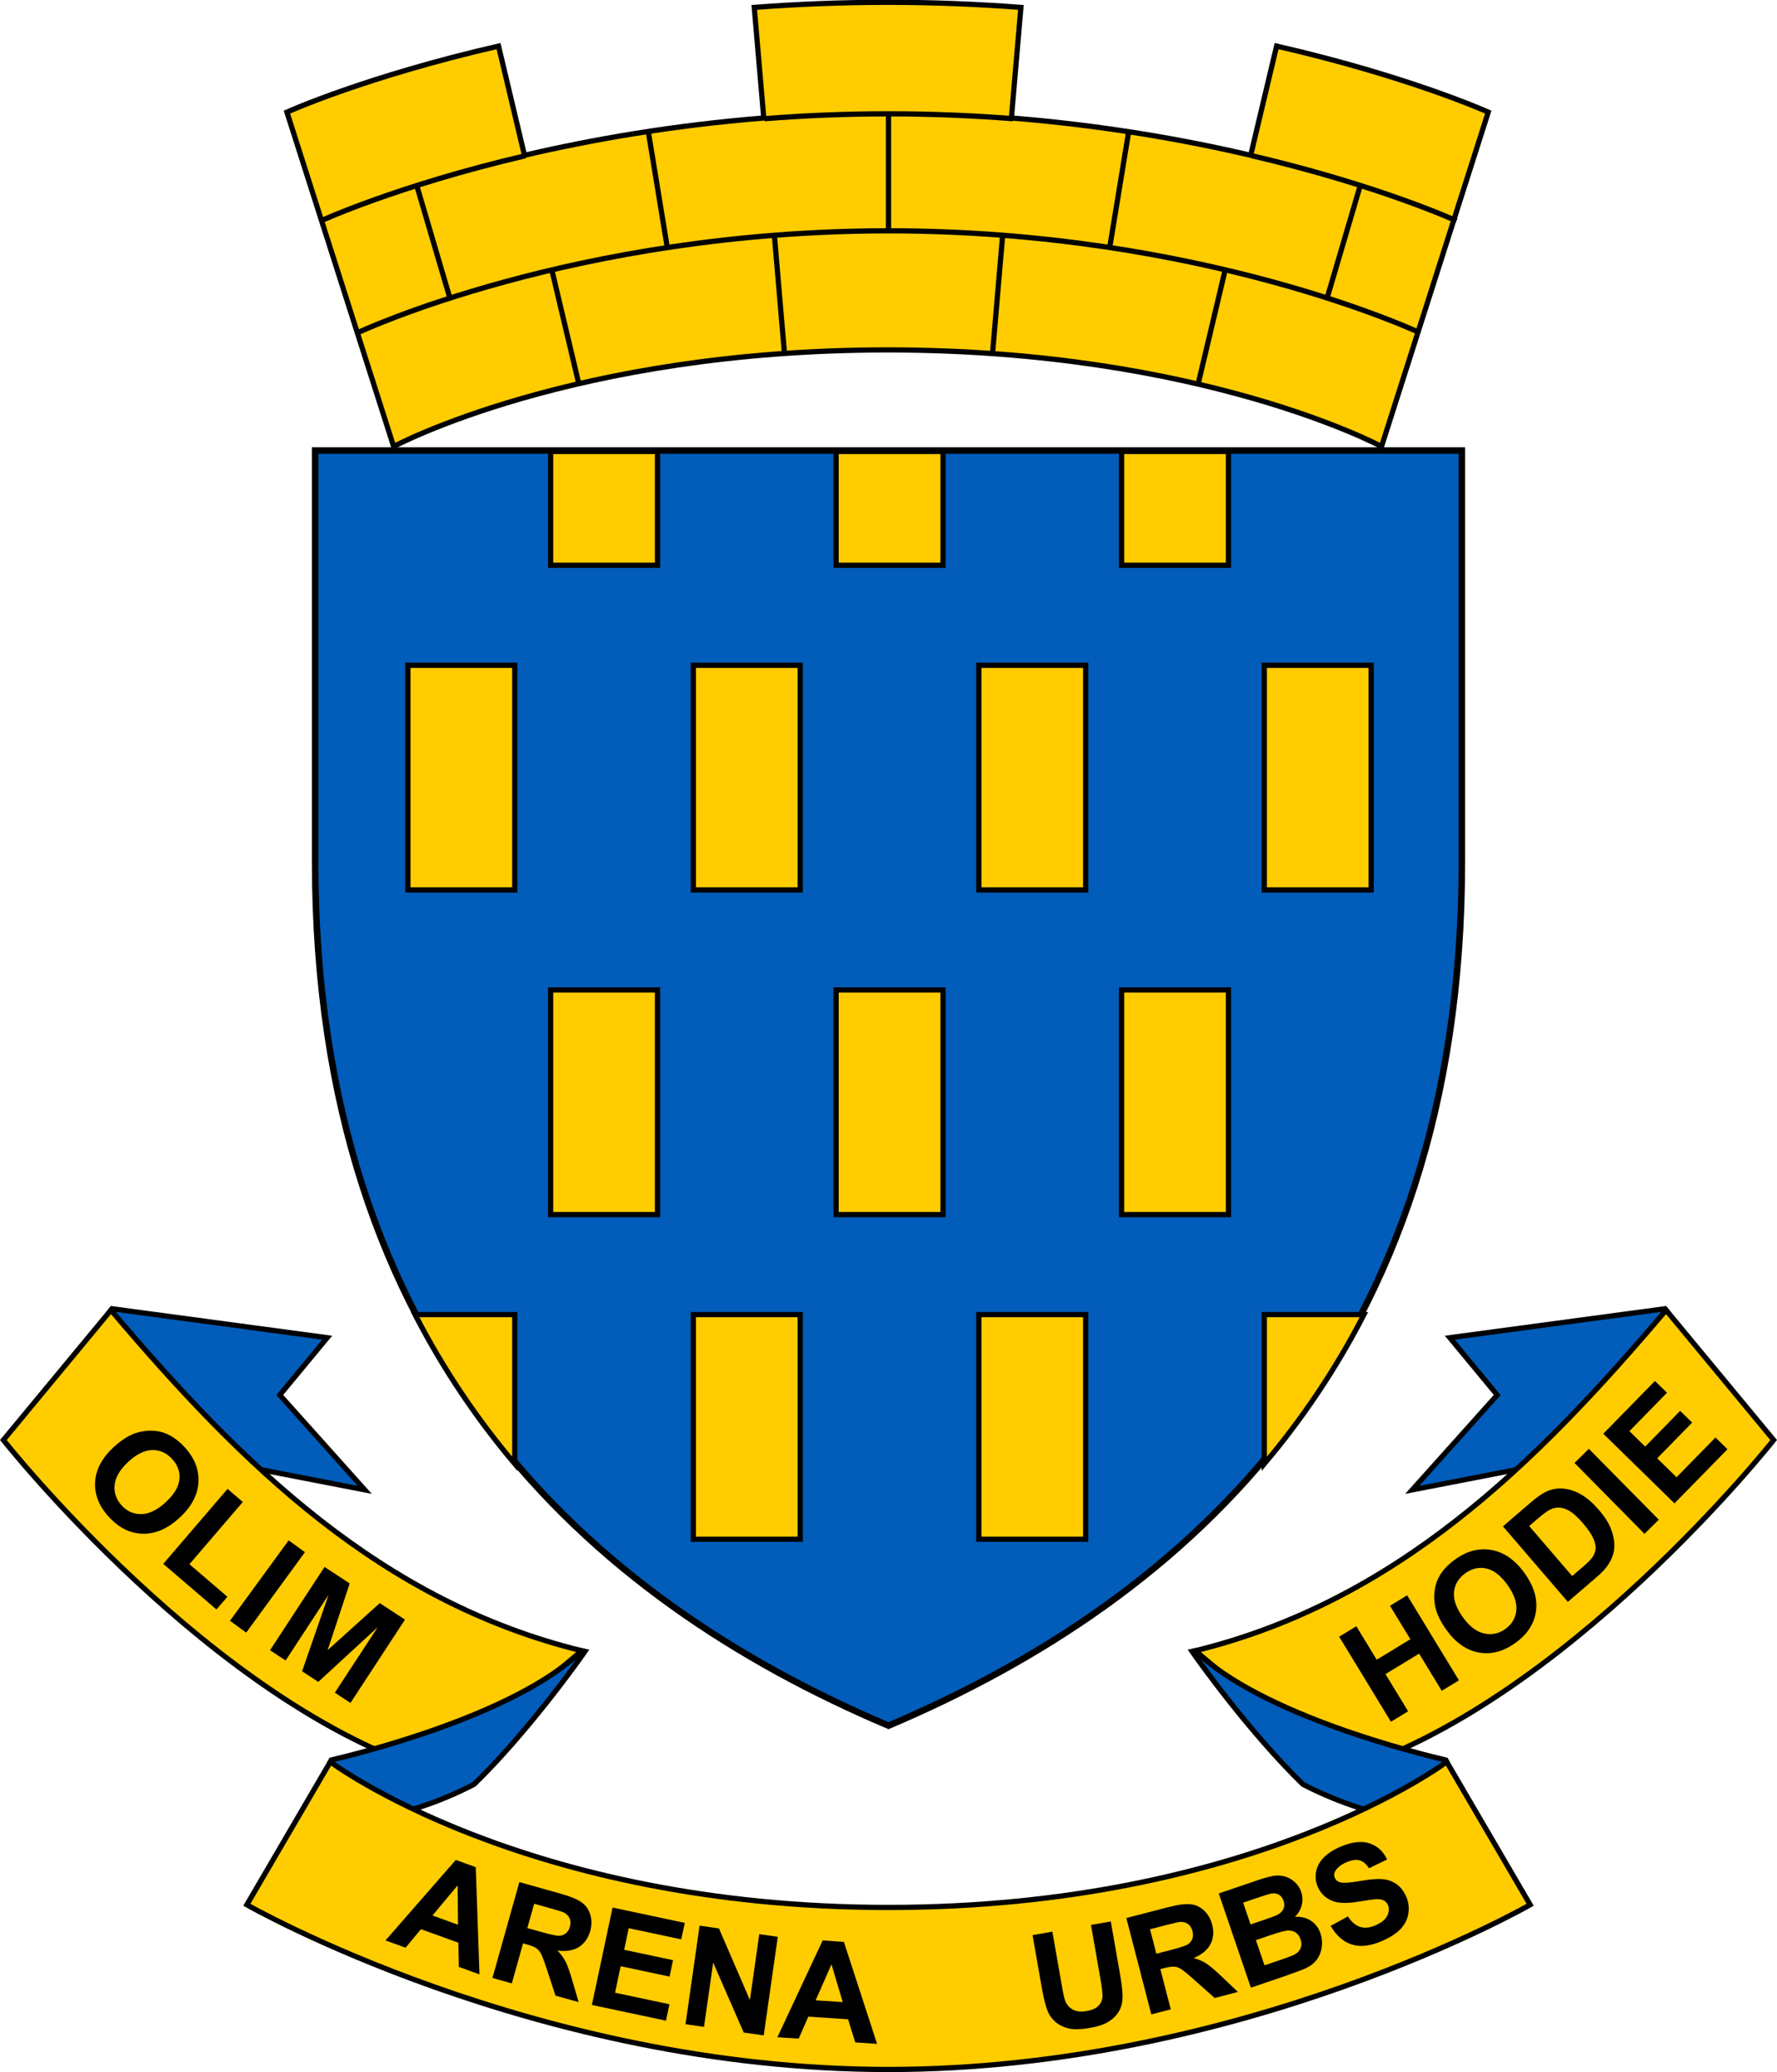
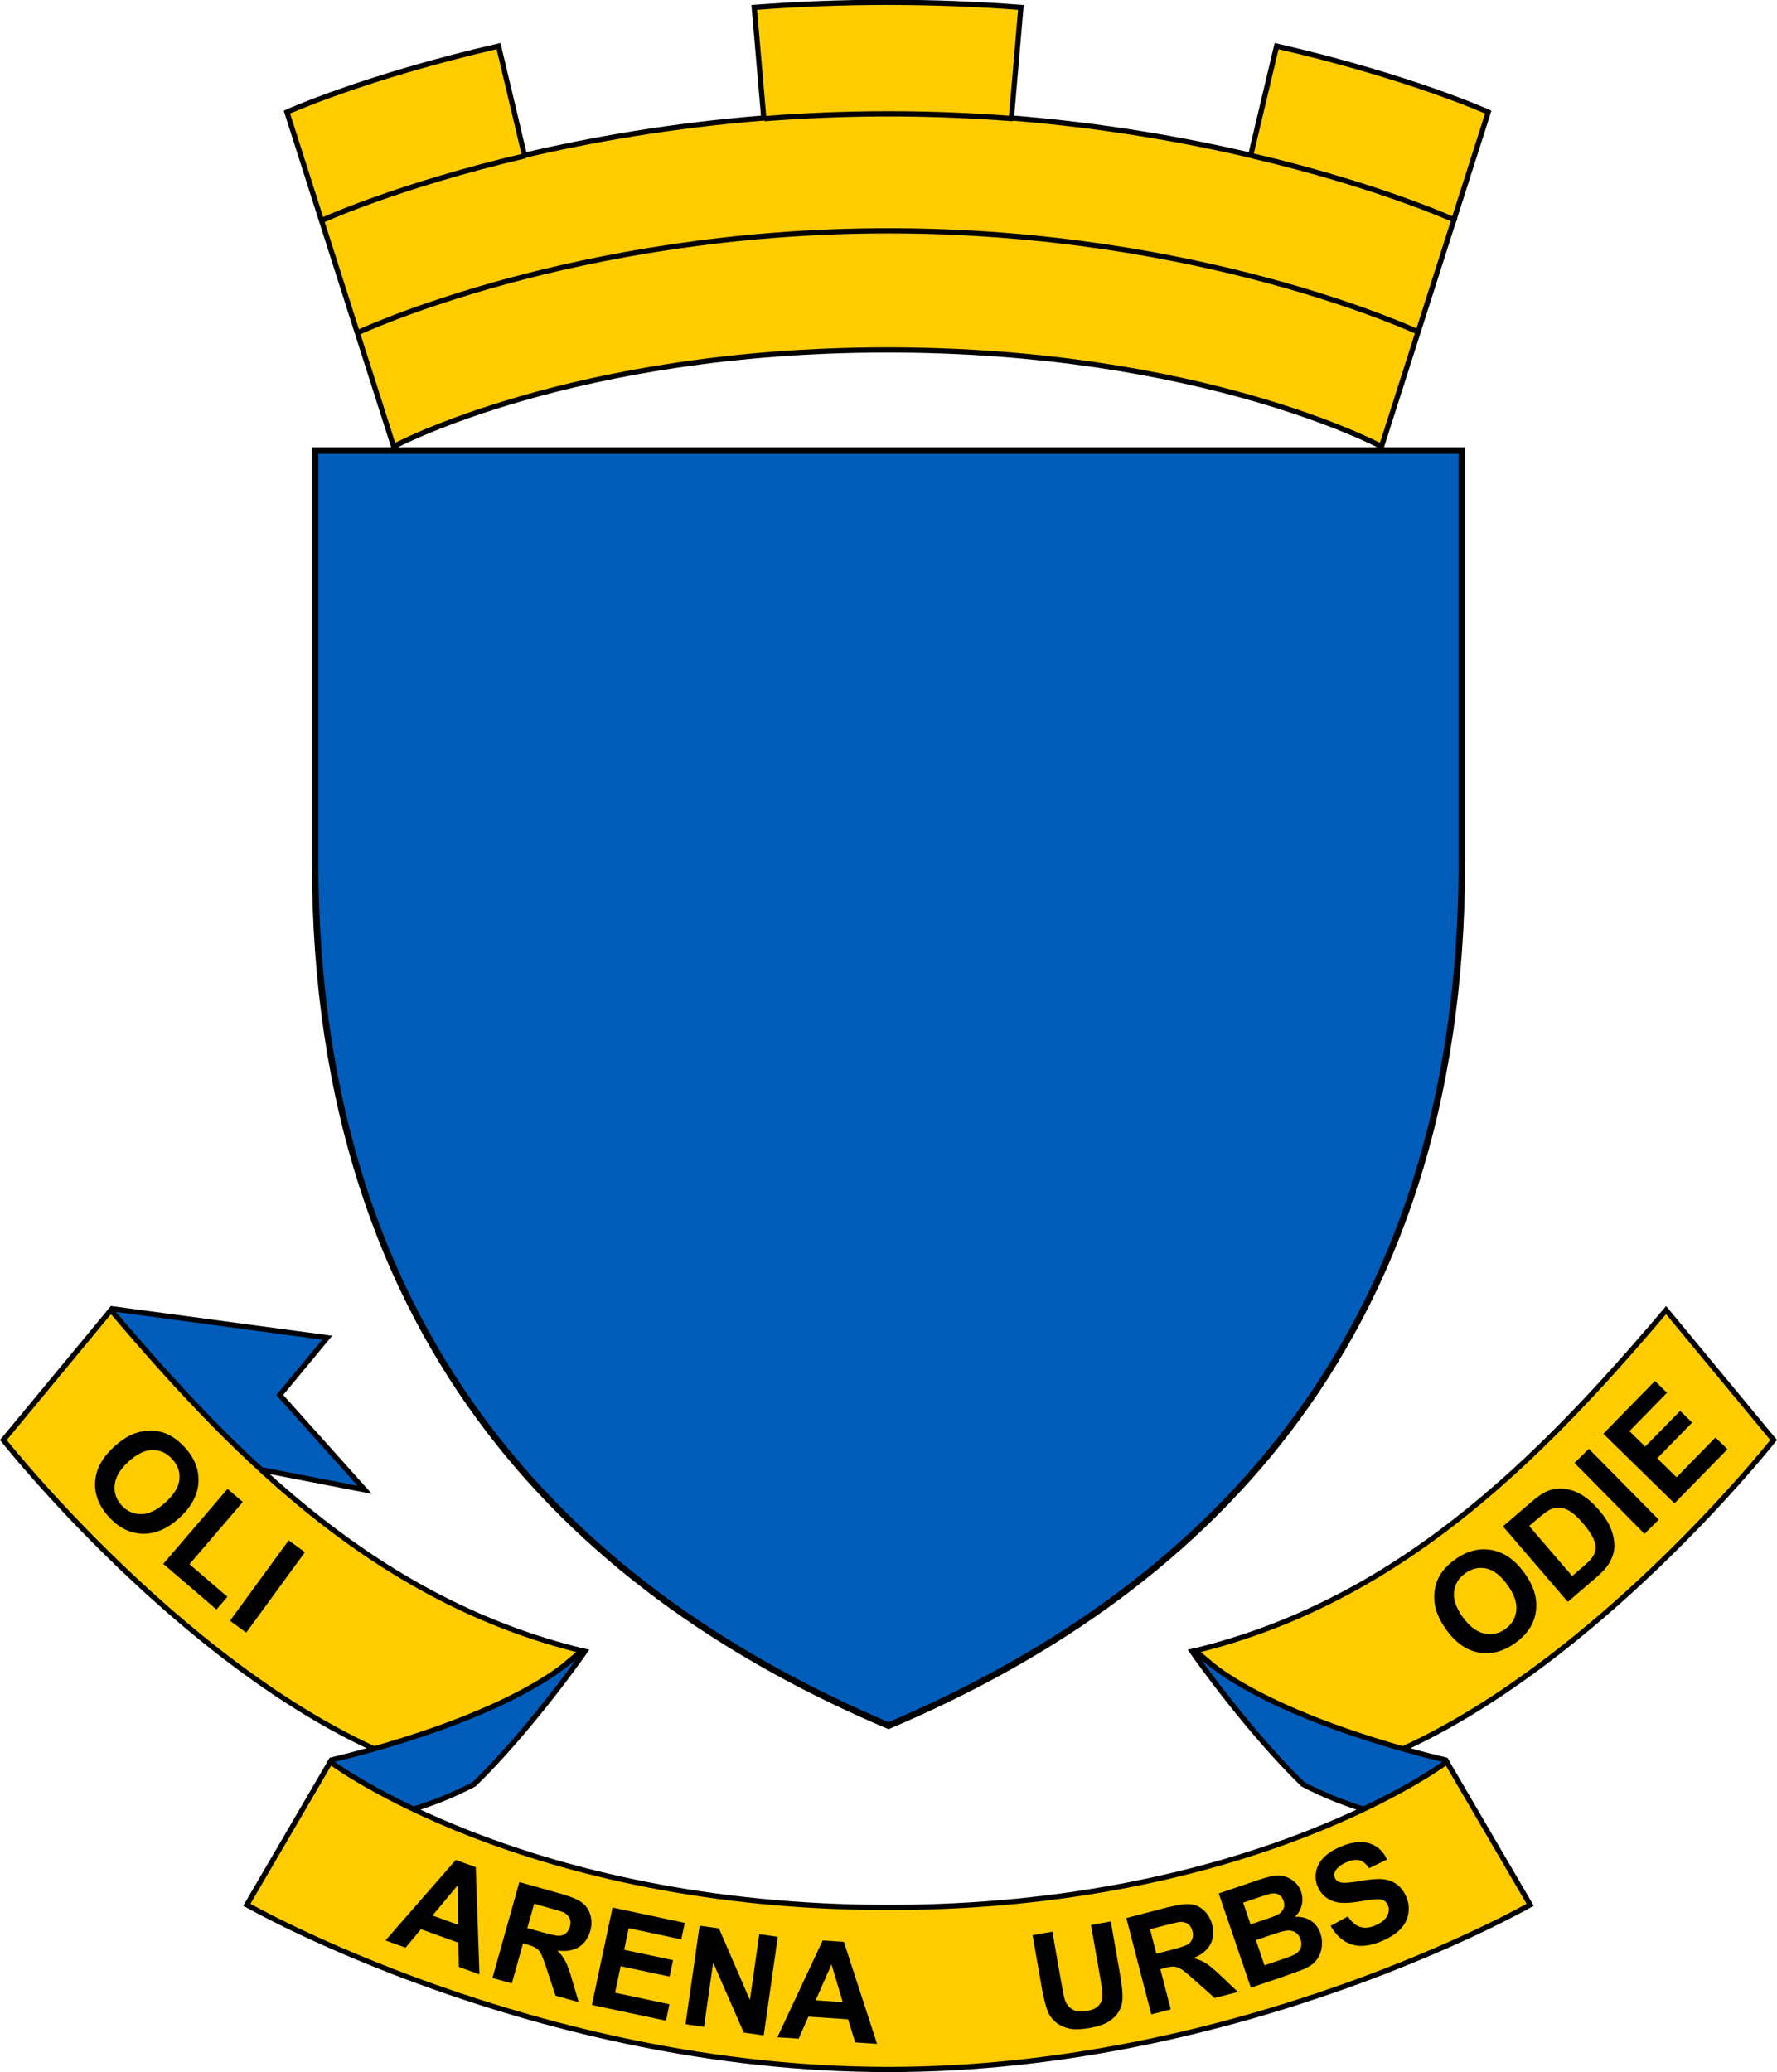
<svg xmlns="http://www.w3.org/2000/svg" xmlns:ns1="http://sodipodi.sourceforge.net/DTD/sodipodi-0.dtd" xmlns:ns2="http://www.inkscape.org/namespaces/inkscape" width="681.351" height="794.489" viewBox="0 0 180.274 210.208" version="1.1" id="svg847" ns1:docname="Port-Gentil.svg" ns2:version="1.0.2 (e86c870879, 2021-01-15, custom)">
  <defs id="defs841" />
  <ns1:namedview id="base" pagecolor="#ffffff" bordercolor="#666666" borderopacity="1.0" ns2:pageopacity="0.0" ns2:pageshadow="2" ns2:zoom="0.49497475" ns2:cx="303.98986" ns2:cy="229.84282" ns2:document-units="px" ns2:current-layer="layer1" ns2:document-rotation="0" showgrid="false" ns2:snap-smooth-nodes="true" ns2:showpageshadow="false" borderlayer="true" units="px" ns2:window-width="1920" ns2:window-height="1017" ns2:window-x="-8" ns2:window-y="-4" ns2:window-maximized="1" ns2:snap-global="true" />
  <g ns2:label="Layer 1" ns2:groupmode="layer" id="layer1" transform="translate(-18.2,-48.436)">
    <path style="font-variation-settings:normal;opacity:1;vector-effect:none;fill:#025cb9;fill-opacity:1;stroke:none;stroke-width:0.661;stroke-linecap:butt;stroke-linejoin:miter;stroke-miterlimit:4;stroke-dasharray:none;stroke-dashoffset:0;stroke-opacity:1;stop-color:#000000;stop-opacity:1" d="M 50.17,135.824 V 94.141 h 58.168 58.168 v 41.683 c 0,49.827 -27.665,74.741 -58.168,87.677 C 77.835,210.565 50.17,185.651 50.17,135.824 Z" id="path1813" ns1:nodetypes="scccscs" />
    <path style="font-variation-settings:normal;opacity:1;vector-effect:none;fill:none;fill-opacity:1;stroke:#000000;stroke-width:0.661;stroke-linecap:butt;stroke-linejoin:miter;stroke-miterlimit:4;stroke-dasharray:none;stroke-dashoffset:0;stroke-opacity:1;stop-color:#000000;stop-opacity:1" d="M 166.505,135.824 V 94.141 H 108.337 50.17 v 41.683 c 0,49.827 27.665,74.741 58.168,87.677 30.502,-12.936 58.168,-37.85 58.168,-87.677 z" id="path1452" ns1:nodetypes="scccscs" />
    <g id="g1684" transform="matrix(1.19,0,0,1.195,-8.078,-6.972)" style="stroke-width:0.839">
      <path id="path1560" style="font-variation-settings:normal;opacity:1;vector-effect:none;fill:#ffcc00;fill-opacity:1;stroke:#000000;stroke-width:2;stroke-linecap:butt;stroke-linejoin:miter;stroke-miterlimit:4;stroke-dasharray:none;stroke-dashoffset:0;stroke-opacity:1;stop-color:#000000;stop-opacity:1" d="m 250,52.979 c -17.852,0 -34.949,0.716 -51.199,1.953 l 3.648,42.482 c -35.145,2.837 -66.223,8.318 -91.887,14.328 L 100.607,69.787 C 49.422,81.547 19.334,95.158 19.334,95.158 L 60.322,223.613 c 0,0 68.843,-37.111 189.678,-37.111 120.835,0 189.678,37.111 189.678,37.111 L 480.666,95.158 c 0,0 -30.088,-13.612 -81.273,-25.371 l -9.955,41.955 c -25.663,-6.01 -56.742,-11.491 -91.887,-14.328 l 3.648,-42.482 C 284.949,53.695 267.852,52.979 250,52.979 Z" transform="matrix(0.222,0,0,0.221,42.249,34.855)" />
      <path id="path1377" style="font-variation-settings:normal;opacity:1;vector-effect:none;fill:none;fill-opacity:0.298;stroke:#000000;stroke-width:0.444;stroke-linecap:butt;stroke-linejoin:miter;stroke-miterlimit:4;stroke-dasharray:none;stroke-dashoffset:0;stroke-opacity:1;stop-color:#000000;stop-opacity:1" d="m 128.815,59.588 c 10.926,2.547 17.429,5.528 17.429,5.528 M 87.251,56.443 c 3.369,-0.263 6.907,-0.414 10.591,-0.414 3.684,0 7.222,0.151 10.591,0.414 m -41.565,3.145 c -10.926,2.547 -17.429,5.528 -17.429,5.528 m 3.111,9.505 c 0,0 18.422,-8.659 45.292,-8.659 26.87,0 45.292,8.659 45.292,8.659" />
    </g>
-     <path id="path1373" style="font-variation-settings:normal;opacity:1;vector-effect:none;fill:none;fill-opacity:1;stroke:#000000;stroke-width:0.529;stroke-linecap:butt;stroke-linejoin:miter;stroke-miterlimit:4;stroke-dasharray:none;stroke-dashoffset:0;stroke-opacity:1;stop-color:#000000;stop-opacity:1" d="m 132.722,61.677 -1.943,11.866 m 25.443,-6.378 -3.402,11.552 m -13.087,8.741 2.75,-11.601 m -22.571,-3.518 -1.037,12.157 M 108.337,59.987 V 71.857 M 83.952,61.677 85.895,73.544 m -25.443,-6.378 3.402,11.552 m 13.087,8.741 -2.75,-11.601 m 22.571,-3.518 1.037,12.157" />
-     <path id="rect1392" style="opacity:1;fill:#ffcc00;fill-opacity:1;stroke:#000000;stroke-width:2;stroke-linecap:round;stroke-linejoin:miter;stroke-miterlimit:4;stroke-dasharray:none;paint-order:fill markers stroke" d="m 120.258,224.725 v 43.564 h 40.912 v -43.564 z m 109.287,0 v 43.564 h 40.91 V 224.725 H 250 Z m 109.285,0 v 43.564 h 40.912 V 224.725 Z M 65.615,306.586 v 85.988 h 40.912 v -85.988 z m 109.287,0 v 85.988 h 40.91 v -85.988 z m 109.285,0 v 85.988 h 40.91 v -85.988 z m 109.285,0 v 85.988 h 40.912 V 306.586 Z M 120.258,430.871 v 85.988 h 40.912 v -85.988 z m 109.287,0 v 85.988 h 40.91 v -85.988 z m 109.285,0 v 85.988 h 40.912 V 430.871 Z M 68.385,555.156 c 10.88,21.121 23.744,40.081 38.143,57.115 v -57.115 z m 106.518,0 v 85.99 h 40.91 v -85.99 z m 109.285,0 v 85.99 h 40.91 v -85.99 z m 109.285,0 v 57.115 c 14.398,-17.034 27.263,-35.994 38.143,-57.115 z" transform="matrix(0.265,0,0,0.265,42.192,34.683)" />
    <path style="font-variation-settings:normal;opacity:1;vector-effect:none;fill:#025cb9;fill-opacity:1;stroke:#000000;stroke-width:0.529;stroke-linecap:butt;stroke-linejoin:miter;stroke-miterlimit:4;stroke-dasharray:none;stroke-dashoffset:0;stroke-opacity:1;stop-color:#000000;stop-opacity:1" d="m 29.331,181.501 0.241,-0.294 21.822,2.935 -4.811,5.813 8.619,9.622 -13.43,-2.606 z" id="path853" ns1:nodetypes="ccccccc" />
    <path style="font-variation-settings:normal;opacity:1;vector-effect:none;fill:#ffcc00;fill-opacity:1;stroke:#000000;stroke-width:0.529;stroke-linecap:butt;stroke-linejoin:miter;stroke-miterlimit:4;stroke-dasharray:none;stroke-dashoffset:0;stroke-opacity:1;stop-color:#000000;stop-opacity:1" d="M 62.48,228.258 C 39.802,221.454 18.541,194.523 18.541,194.523 l 10.914,-13.182 c 13.322,15.737 27.38,29.547 47.767,34.56 z" id="path851" ns1:nodetypes="ccccc" />
    <path style="font-variation-settings:normal;opacity:1;vector-effect:none;fill:#025cb9;fill-opacity:1;stroke:#000000;stroke-width:0.529;stroke-linecap:butt;stroke-linejoin:miter;stroke-miterlimit:4;stroke-dasharray:none;stroke-dashoffset:0;stroke-opacity:1;stop-color:#000000;stop-opacity:1" d="m 51.812,226.984 c 2.414,-0.577 18.605,-4.474 25.41,-11.082 l 0.322,0.065 c -0.635,0.929 -5.809,8.178 -11.236,13.472 0,0 -4.677,2.551 -9.355,3.26 l -5.244,-5.528 z" id="path855" ns1:nodetypes="ccccccc" />
-     <path style="font-variation-settings:normal;opacity:1;vector-effect:none;fill:#025cb9;fill-opacity:1;stroke:#000000;stroke-width:0.529;stroke-linecap:butt;stroke-linejoin:miter;stroke-miterlimit:4;stroke-dasharray:none;stroke-dashoffset:0;stroke-opacity:1;stop-color:#000000;stop-opacity:1" d="m 187.344,181.501 -0.241,-0.294 -21.822,2.935 4.811,5.813 -8.619,9.622 13.43,-2.606 z" id="path859" ns1:nodetypes="ccccccc" />
    <path style="font-variation-settings:normal;opacity:1;vector-effect:none;fill:#ffcc00;fill-opacity:1;stroke:#000000;stroke-width:0.529;stroke-linecap:butt;stroke-linejoin:miter;stroke-miterlimit:4;stroke-dasharray:none;stroke-dashoffset:0;stroke-opacity:1;stop-color:#000000;stop-opacity:1" d="m 154.194,228.258 c 22.679,-6.804 43.94,-33.734 43.94,-33.734 l -10.914,-13.182 c -13.322,15.737 -27.38,29.547 -47.767,34.56 z" id="path861" ns1:nodetypes="ccccc" />
    <path style="font-variation-settings:normal;opacity:1;vector-effect:none;fill:#025cb9;fill-opacity:1;stroke:#000000;stroke-width:0.529;stroke-linecap:butt;stroke-linejoin:miter;stroke-miterlimit:4;stroke-dasharray:none;stroke-dashoffset:0;stroke-opacity:1;stop-color:#000000;stop-opacity:1" d="m 164.863,226.984 c -2.414,-0.577 -18.605,-4.474 -25.41,-11.082 l -0.322,0.065 c 0.635,0.929 5.809,8.178 11.236,13.472 0,0 4.677,2.551 9.355,3.26 l 5.244,-5.528 z" id="path863" ns1:nodetypes="ccccccc" />
    <path style="font-variation-settings:normal;opacity:1;vector-effect:none;fill:#ffcc00;fill-opacity:1;stroke:#000000;stroke-width:0.529;stroke-linecap:butt;stroke-linejoin:miter;stroke-miterlimit:4;stroke-dasharray:none;stroke-dashoffset:0;stroke-opacity:1;stop-color:#000000;stop-opacity:1" d="m 51.708,227.171 -8.466,14.5 c 0,0 29.164,16.708 65.096,16.708 35.932,0 65.096,-16.708 65.096,-16.708 l -8.466,-14.5 c 0,0 -19.623,14.771 -56.629,14.771 -37.006,0 -56.629,-14.771 -56.629,-14.771 z" id="path857" ns1:nodetypes="cczcczc" />
    <g aria-label="OLIM" id="text869" style="font-size:14.111px;line-height:1.25;font-family:sans-serif;text-align:center;letter-spacing:0.265px;text-anchor:middle;stroke-width:0.265">
      <path d="m 29.736,195.239 q 1.135,-1.046 2.218,-1.416 0.801,-0.269 1.654,-0.249 0.857,0.025 1.556,0.347 0.933,0.424 1.769,1.331 1.512,1.642 1.4,3.563 -0.108,1.927 -1.923,3.598 -1.799,1.657 -3.719,1.617 -1.915,-0.044 -3.422,-1.681 -1.527,-1.657 -1.419,-3.564 0.113,-1.912 1.886,-3.546 z m 1.474,1.499 q -1.262,1.162 -1.379,2.347 -0.112,1.18 0.714,2.077 0.826,0.897 1.997,0.877 1.181,-0.02 2.473,-1.21 1.277,-1.176 1.387,-2.318 0.115,-1.136 -0.739,-2.064 -0.854,-0.927 -2.016,-0.907 -1.156,0.016 -2.438,1.197 z" style="font-style:normal;font-variant:normal;font-weight:bold;font-stretch:normal;font-size:14.111px;font-family:Arial;-inkscape-font-specification:'Arial Bold';stroke-width:0.265" id="path933" />
      <path d="m 34.764,207.087 6.52,-7.606 1.548,1.327 -5.413,6.314 3.85,3.301 -1.108,1.292 z" style="font-style:normal;font-variant:normal;font-weight:bold;font-stretch:normal;font-size:14.111px;font-family:Arial;-inkscape-font-specification:'Arial Bold';stroke-width:0.265" id="path935" />
      <path d="m 41.531,212.86 5.955,-8.159 1.647,1.202 -5.955,8.159 z" style="font-style:normal;font-variant:normal;font-weight:bold;font-stretch:normal;font-size:14.111px;font-family:Arial;-inkscape-font-specification:'Arial Bold';stroke-width:0.265" id="path937" />
-       <path d="m 45.591,215.85 5.533,-8.451 2.554,1.672 -2.241,6.768 5.29,-4.772 2.559,1.676 -5.533,8.451 -1.585,-1.038 4.356,-6.652 -6.033,5.554 -1.643,-1.076 2.684,-7.747 -4.356,6.652 z" style="font-style:normal;font-variant:normal;font-weight:bold;font-stretch:normal;font-size:14.111px;font-family:Arial;-inkscape-font-specification:'Arial Bold';stroke-width:0.265" id="path939" />
    </g>
    <g aria-label="ARENA    URBS" id="text873" style="font-size:14.111px;line-height:1.25;font-family:sans-serif;text-align:center;letter-spacing:0.265px;text-anchor:middle;stroke-width:0.265">
      <path d="m 66.841,248.73 -2.087,-0.753 -0.051,-2.458 -3.798,-1.371 -1.563,1.875 -2.035,-0.735 7.13,-8.165 2.029,0.732 z m -2.175,-5.034 -0.037,-3.998 -2.556,3.062 z" style="font-style:normal;font-variant:normal;font-weight:bold;font-stretch:normal;font-size:14.111px;font-family:Arial;-inkscape-font-specification:'Arial Bold';stroke-width:0.265" id="path942" />
      <path d="m 68.16,249.096 2.728,-9.726 4.133,1.159 q 1.559,0.437 2.188,0.9 0.637,0.458 0.874,1.247 0.237,0.789 -0.005,1.652 -0.307,1.095 -1.151,1.631 -0.843,0.529 -2.175,0.356 0.533,0.55 0.819,1.11 0.293,0.562 0.678,1.893 l 0.655,2.23 -2.349,-0.659 -0.826,-2.514 q -0.438,-1.347 -0.635,-1.717 -0.195,-0.377 -0.477,-0.57 -0.28,-0.2 -0.957,-0.39 l -0.398,-0.112 -1.139,4.06 z m 3.538,-5.062 1.453,0.407 q 1.413,0.396 1.798,0.376 0.385,-0.021 0.666,-0.257 0.281,-0.236 0.404,-0.674 0.138,-0.491 -0.044,-0.864 -0.173,-0.378 -0.628,-0.591 -0.23,-0.1 -1.424,-0.435 l -1.532,-0.43 z" style="font-style:normal;font-variant:normal;font-weight:bold;font-stretch:normal;font-size:14.111px;font-family:Arial;-inkscape-font-specification:'Arial Bold';stroke-width:0.265" id="path944" />
      <path d="m 78.245,251.834 2.098,-9.881 7.326,1.555 -0.355,1.672 -5.331,-1.132 -0.465,2.19 4.961,1.053 -0.353,1.665 -4.961,-1.053 -0.571,2.689 5.52,1.172 -0.353,1.665 z" style="font-style:normal;font-variant:normal;font-weight:bold;font-stretch:normal;font-size:14.111px;font-family:Arial;-inkscape-font-specification:'Arial Bold';stroke-width:0.265" id="path946" />
      <path d="m 87.745,253.79 1.427,-10 1.964,0.28 3.14,7.262 0.953,-6.678 1.876,0.268 -1.427,10 -2.026,-0.289 -3.101,-7.096 -0.93,6.521 z" style="font-style:normal;font-variant:normal;font-weight:bold;font-stretch:normal;font-size:14.111px;font-family:Arial;-inkscape-font-specification:'Arial Bold';stroke-width:0.265" id="path948" />
      <path d="m 107.178,255.781 -2.214,-0.147 -0.728,-2.348 -4.029,-0.267 -0.984,2.234 -2.159,-0.143 4.594,-9.819 2.152,0.143 z m -3.482,-4.236 -1.141,-3.832 -1.609,3.65 z" style="font-style:normal;font-variant:normal;font-weight:bold;font-stretch:normal;font-size:14.111px;font-family:Arial;-inkscape-font-specification:'Arial Bold';stroke-width:0.265" id="path950" />
      <path d="m 122.954,244.75 2.009,-0.351 0.943,5.389 q 0.224,1.283 0.366,1.65 0.236,0.588 0.783,0.877 0.553,0.281 1.394,0.134 0.855,-0.15 1.229,-0.572 0.373,-0.429 0.372,-0.953 -8.3e-4,-0.524 -0.207,-1.705 l -0.963,-5.504 2.009,-0.351 0.914,5.226 q 0.314,1.792 0.28,2.56 -0.034,0.768 -0.386,1.355 -0.345,0.585 -1.025,1.019 -0.681,0.427 -1.862,0.634 -1.425,0.249 -2.222,0.053 -0.791,-0.204 -1.31,-0.652 -0.52,-0.455 -0.757,-1.008 -0.346,-0.821 -0.639,-2.49 z" style="font-style:normal;font-variant:normal;font-weight:bold;font-stretch:normal;font-size:14.111px;font-family:Arial;-inkscape-font-specification:'Arial Bold';stroke-width:0.265" id="path952" />
      <path d="m 134.998,252.791 -2.532,-9.778 4.155,-1.076 q 1.567,-0.406 2.344,-0.322 0.781,0.075 1.382,0.638 0.601,0.563 0.826,1.43 0.285,1.101 -0.175,1.989 -0.462,0.881 -1.701,1.401 0.737,0.208 1.266,0.547 0.536,0.338 1.538,1.296 l 1.688,1.598 -2.361,0.612 -1.978,-1.758 q -1.056,-0.944 -1.412,-1.165 -0.358,-0.228 -0.699,-0.253 -0.343,-0.032 -1.023,0.144 l -0.4,0.104 1.057,4.082 z m 0.513,-6.154 1.461,-0.378 q 1.421,-0.368 1.743,-0.58 0.322,-0.212 0.447,-0.557 0.124,-0.345 0.01,-0.786 -0.128,-0.494 -0.472,-0.725 -0.34,-0.239 -0.841,-0.195 -0.249,0.029 -1.449,0.34 l -1.541,0.399 z" style="font-style:normal;font-variant:normal;font-weight:bold;font-stretch:normal;font-size:14.111px;font-family:Arial;-inkscape-font-specification:'Arial Bold';stroke-width:0.265" id="path954" />
      <path d="m 141.842,240.521 3.822,-1.302 q 1.135,-0.387 1.723,-0.478 0.592,-0.1 1.131,0.051 0.546,0.149 1.01,0.551 0.462,0.396 0.673,1.015 0.229,0.672 0.055,1.357 -0.168,0.683 -0.692,1.175 0.961,-0.043 1.639,0.41 0.678,0.453 0.961,1.281 0.222,0.652 0.127,1.376 -0.091,0.715 -0.493,1.267 -0.397,0.543 -1.138,0.89 -0.465,0.217 -2.306,0.858 l -3.255,1.109 z m 2.473,0.934 0.753,2.211 1.265,-0.431 q 1.128,-0.384 1.391,-0.51 0.476,-0.228 0.661,-0.604 0.189,-0.385 0.032,-0.848 -0.151,-0.444 -0.492,-0.633 -0.337,-0.198 -0.839,-0.092 -0.298,0.065 -1.661,0.529 z m 1.295,3.802 0.871,2.557 1.787,-0.609 q 1.044,-0.355 1.304,-0.51 0.404,-0.225 0.569,-0.616 0.17,-0.4 -0.004,-0.909 -0.147,-0.43 -0.458,-0.659 -0.311,-0.229 -0.755,-0.23 -0.438,-0.004 -1.755,0.445 z" style="font-style:normal;font-variant:normal;font-weight:bold;font-stretch:normal;font-size:14.111px;font-family:Arial;-inkscape-font-specification:'Arial Bold';stroke-width:0.265" id="path956" />
      <path d="m 153.191,243.814 1.747,-0.961 q 0.559,0.847 1.244,1.063 0.691,0.213 1.546,-0.155 0.905,-0.389 1.198,-0.965 0.296,-0.585 0.076,-1.098 -0.142,-0.329 -0.436,-0.473 -0.291,-0.153 -0.845,-0.117 -0.378,0.028 -1.674,0.24 -1.667,0.274 -2.509,-0.009 -1.184,-0.399 -1.657,-1.5 -0.305,-0.709 -0.17,-1.494 0.138,-0.795 0.753,-1.441 0.621,-0.649 1.691,-1.109 1.747,-0.751 2.956,-0.364 1.216,0.385 1.81,1.645 l -1.838,0.888 q -0.428,-0.664 -0.96,-0.802 -0.529,-0.148 -1.32,0.192 -0.817,0.351 -1.134,0.885 -0.205,0.343 -0.05,0.704 0.142,0.329 0.521,0.444 0.482,0.145 1.988,-0.12 1.506,-0.265 2.308,-0.197 0.805,0.059 1.431,0.502 0.629,0.434 1.008,1.314 0.343,0.798 0.199,1.684 -0.144,0.887 -0.807,1.577 -0.666,0.684 -1.875,1.204 -1.76,0.757 -3.051,0.352 -1.294,-0.411 -2.147,-1.889 z" style="font-style:normal;font-variant:normal;font-weight:bold;font-stretch:normal;font-size:14.111px;font-family:Arial;-inkscape-font-specification:'Arial Bold';stroke-width:0.265" id="path958" />
    </g>
    <g aria-label="HODIE" id="text877" style="font-size:14.111px;line-height:1.25;font-family:sans-serif;text-align:center;letter-spacing:0.265px;text-anchor:middle;stroke-width:0.265" transform="translate(-1.002,1.203)">
-       <path d="m 160.312,221.9 -5.253,-8.628 1.742,-1.061 2.067,3.396 3.413,-2.078 -2.067,-3.396 1.742,-1.061 5.253,8.628 -1.742,1.061 -2.297,-3.772 -3.413,2.078 2.297,3.772 z" style="font-style:normal;font-variant:normal;font-weight:bold;font-stretch:normal;font-size:14.111px;font-family:Arial;-inkscape-font-specification:'Arial Bold';stroke-width:0.265" id="path961" />
      <path d="m 165.943,212.585 q -0.903,-1.252 -1.142,-2.371 -0.172,-0.827 -0.051,-1.671 0.127,-0.848 0.529,-1.504 0.532,-0.876 1.532,-1.598 1.81,-1.306 3.705,-0.965 1.9,0.337 3.343,2.337 1.431,1.984 1.163,3.885 -0.272,1.896 -2.077,3.198 -1.827,1.318 -3.708,0.985 -1.885,-0.339 -3.296,-2.295 z m 1.664,-1.286 q 1.004,1.391 2.167,1.648 1.159,0.252 2.148,-0.462 0.989,-0.714 1.108,-1.879 0.121,-1.175 -0.907,-2.6 -1.016,-1.408 -2.136,-1.653 -1.115,-0.249 -2.137,0.488 -1.023,0.738 -1.14,1.893 -0.122,1.15 0.898,2.564 z" style="font-style:normal;font-variant:normal;font-weight:bold;font-stretch:normal;font-size:14.111px;font-family:Arial;-inkscape-font-specification:'Arial Bold';stroke-width:0.265" id="path963" />
      <path d="m 171.674,202.077 2.828,-2.429 q 0.957,-0.822 1.584,-1.106 0.845,-0.381 1.761,-0.287 0.916,0.094 1.8,0.615 0.879,0.516 1.804,1.593 0.813,0.946 1.166,1.833 0.431,1.083 0.342,2.059 -0.066,0.738 -0.562,1.545 -0.373,0.602 -1.23,1.338 l -2.911,2.501 z m 2.661,-0.033 4.359,5.075 1.155,-0.992 q 0.648,-0.557 0.873,-0.877 0.296,-0.417 0.348,-0.853 0.058,-0.44 -0.225,-1.087 -0.288,-0.652 -1.051,-1.541 -0.763,-0.889 -1.329,-1.23 -0.565,-0.341 -1.077,-0.365 -0.511,-0.024 -1.026,0.254 -0.387,0.205 -1.333,1.018 z" style="font-style:normal;font-variant:normal;font-weight:bold;font-stretch:normal;font-size:14.111px;font-family:Arial;-inkscape-font-specification:'Arial Bold';stroke-width:0.265" id="path965" />
      <path d="m 186.031,202.835 -7.096,-7.189 1.452,-1.433 7.096,7.189 z" style="font-style:normal;font-variant:normal;font-weight:bold;font-stretch:normal;font-size:14.111px;font-family:Arial;-inkscape-font-specification:'Arial Bold';stroke-width:0.265" id="path967" />
      <path d="m 189.077,199.746 -7.221,-7.063 5.237,-5.354 1.222,1.195 -3.811,3.896 1.601,1.566 3.546,-3.625 1.217,1.19 -3.546,3.625 1.965,1.922 3.946,-4.034 1.217,1.19 z" style="font-style:normal;font-variant:normal;font-weight:bold;font-stretch:normal;font-size:14.111px;font-family:Arial;-inkscape-font-specification:'Arial Bold';stroke-width:0.265" id="path969" />
    </g>
  </g>
</svg>